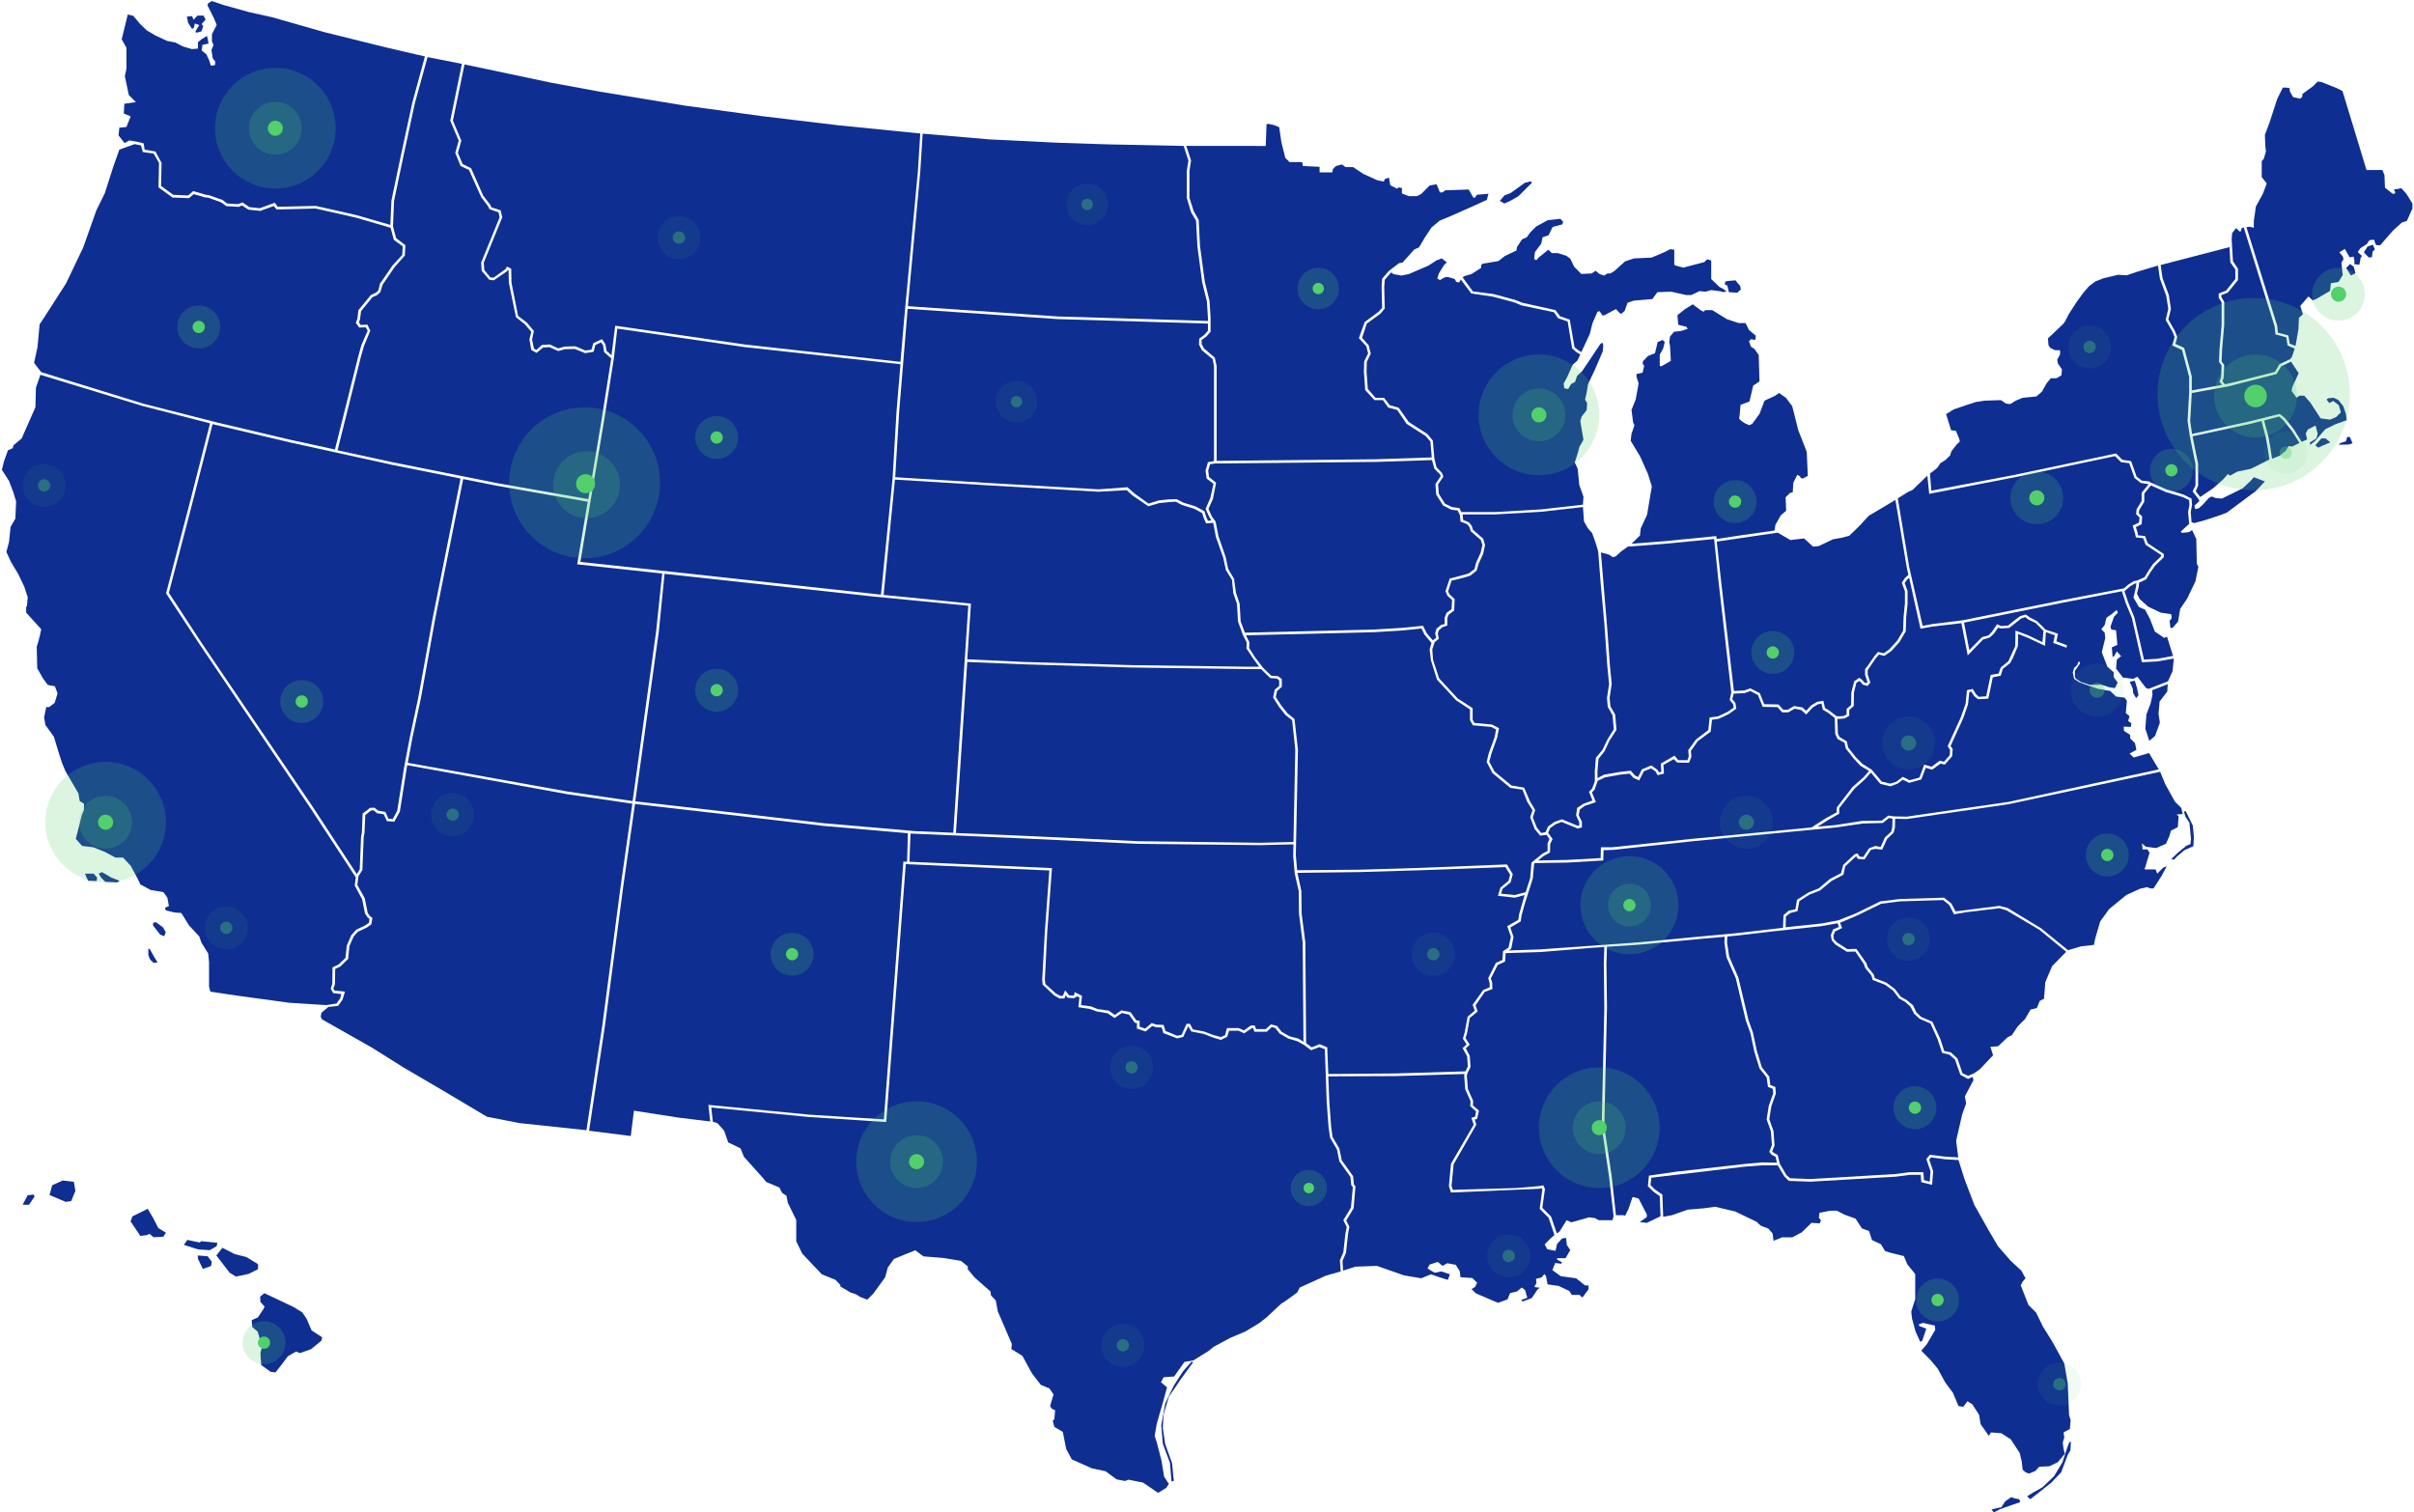
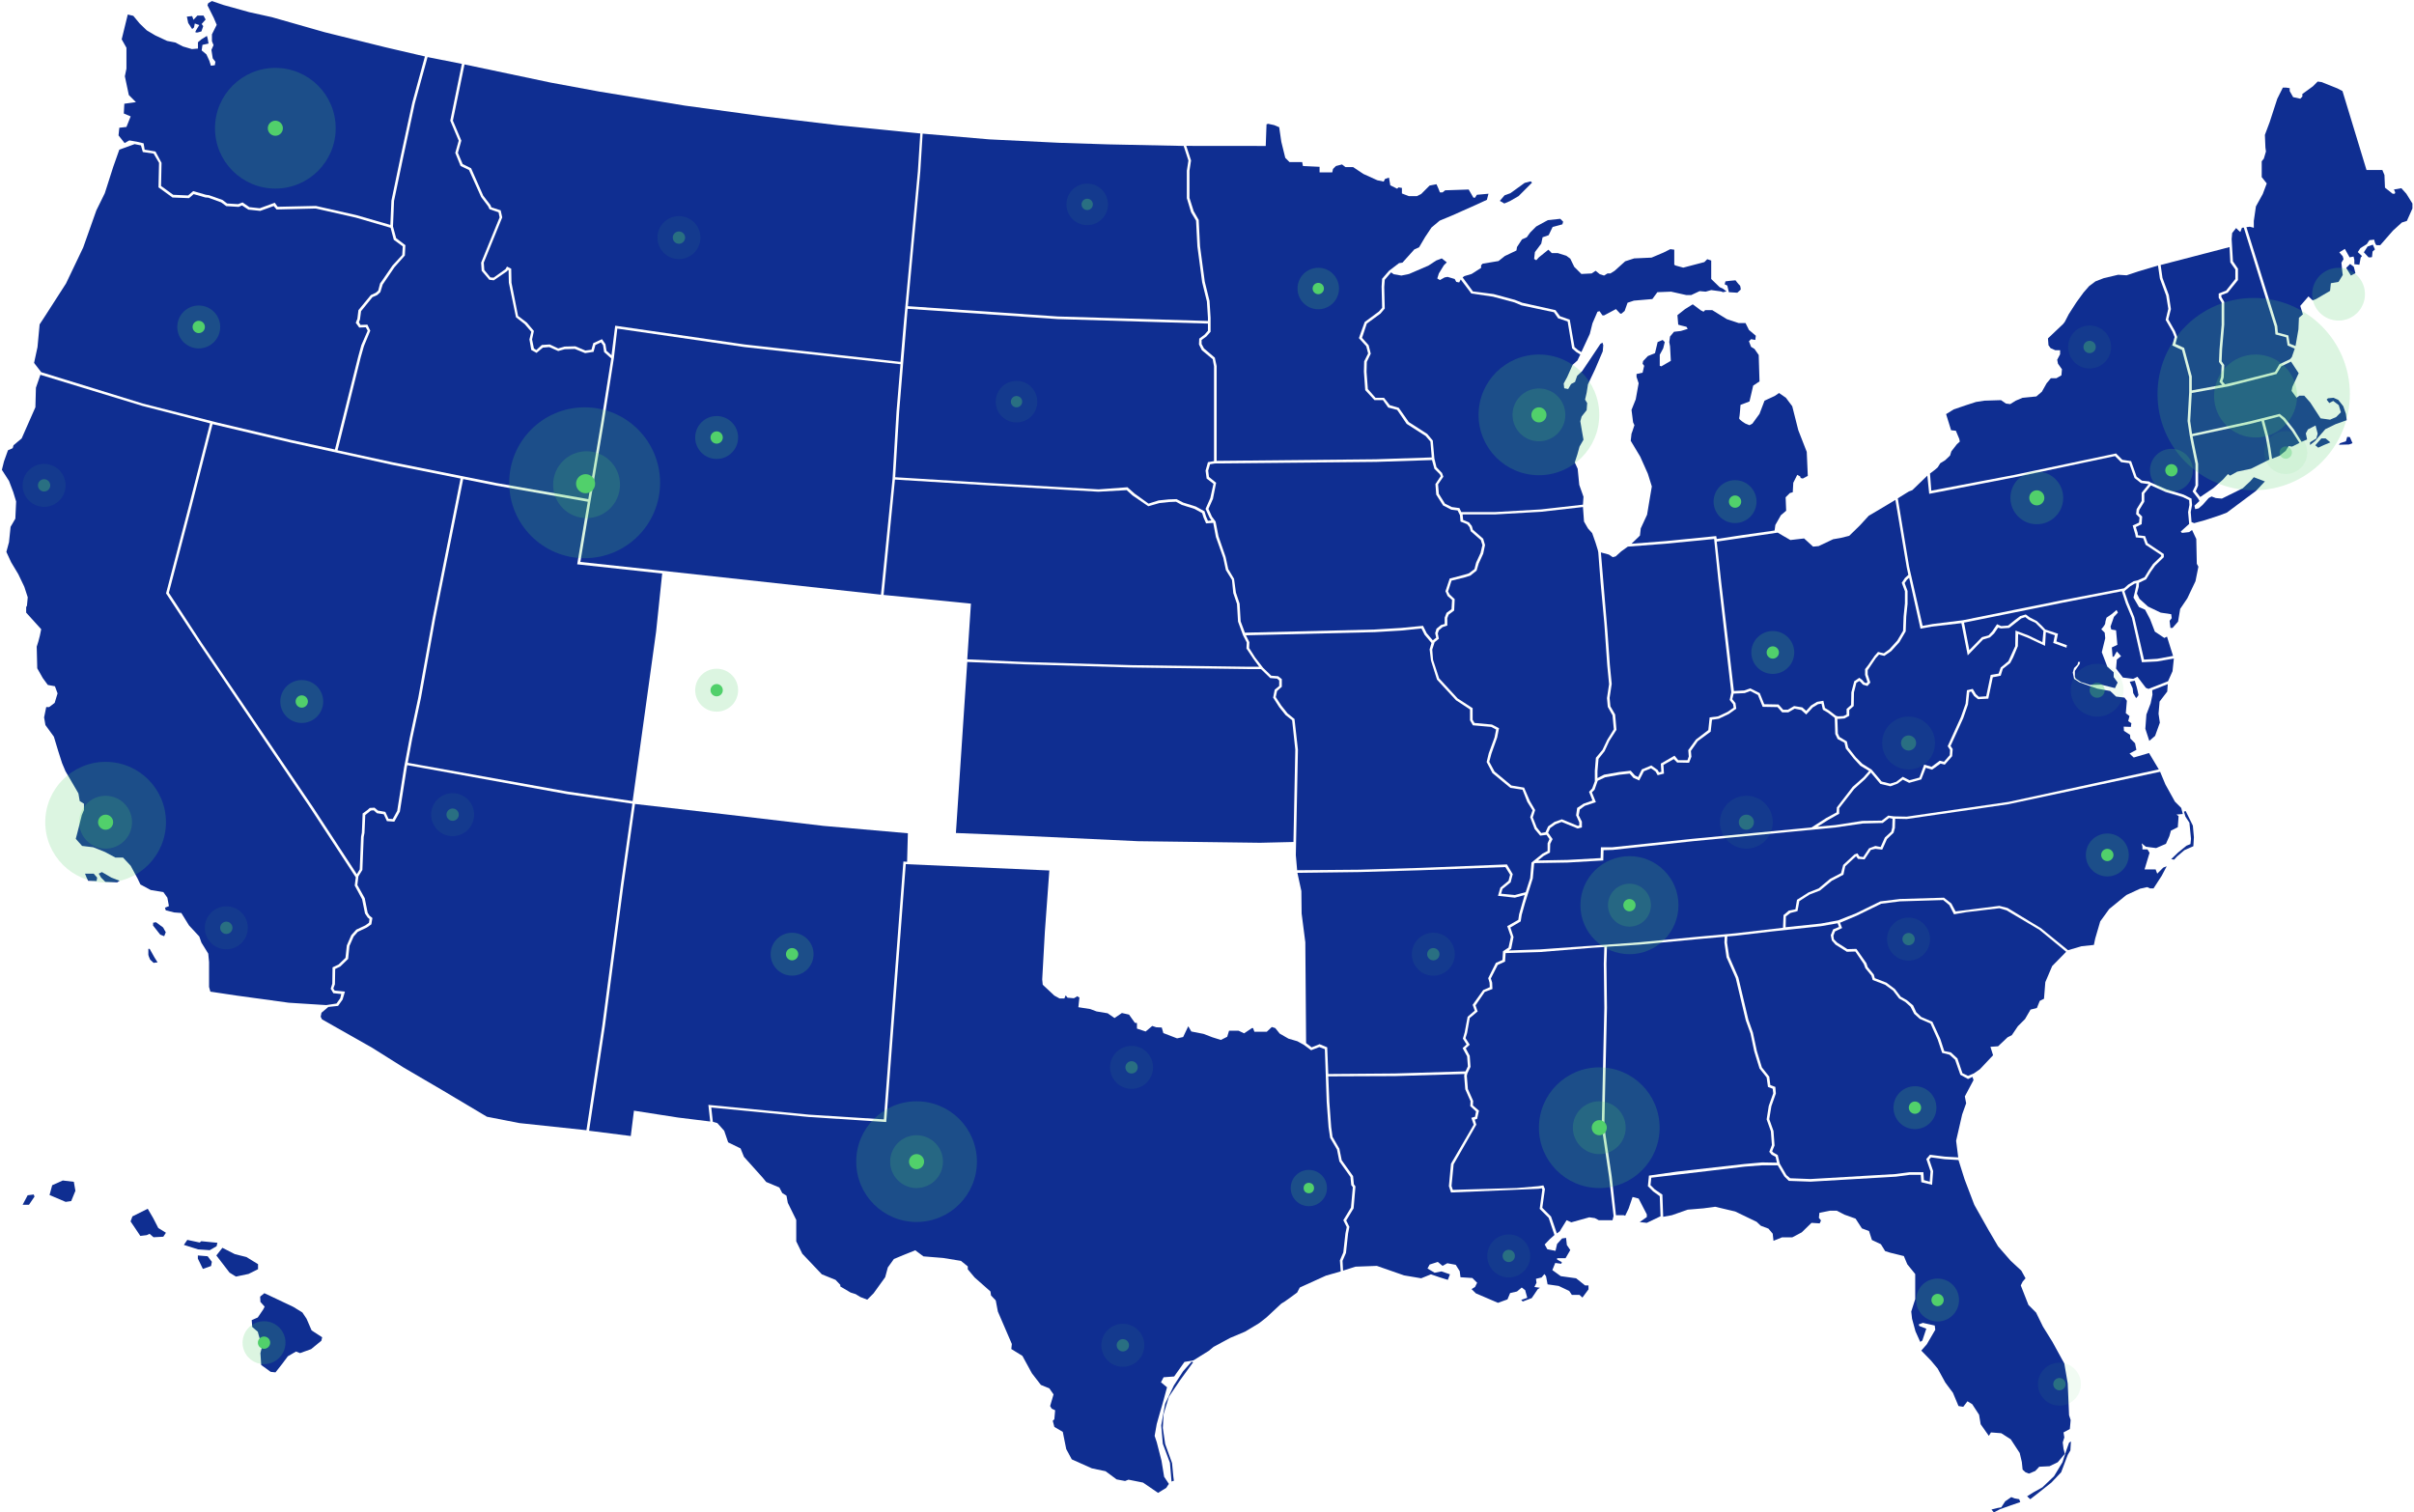
<svg xmlns="http://www.w3.org/2000/svg" width="640" height="401" viewBox="0 0 640 401">
  <g fill="none" fill-rule="evenodd">
    <g>
      <path d="M6,319.438 L7.329,316.919 L8.939,316.709 L9.149,317.269 L7.679,319.438 L6,319.438 Z M13.137,316.849 L17.405,318.669 L18.874,318.459 L19.993,315.729 L19.574,313.35 L16.635,313 L13.836,314.26 L13.137,316.849 Z M34.617,323.847 L37.205,327.696 L38.885,327.486 L39.654,327.137 L40.704,328.046 L43.293,327.906 L43.992,326.857 L41.963,325.597 L40.634,323.008 L39.165,320.488 L35.106,322.518 L34.617,323.847 Z M48.75,330.076 L49.66,328.746 L52.948,329.446 L53.368,329.096 L57.636,329.516 L57.426,330.426 L55.607,331.475 L52.528,331.266 L48.75,330.076 Z M52.458,333.715 L53.788,336.444 L55.957,335.674 L56.167,334.555 L55.047,333.085 L52.458,332.875 L52.458,333.715 Z M57.356,332.875 L58.965,330.846 L62.254,332.525 L65.332,333.295 L68.411,335.185 L68.411,336.514 L65.892,337.774 L62.534,338.474 L60.854,337.424 L57.356,332.875 Z M68.971,343.792 L70.09,342.883 L72.469,344.002 L77.787,346.522 L80.165,347.991 L81.285,349.671 L82.614,352.75 L85.413,354.57 L85.203,355.48 L82.474,357.719 L79.536,358.769 L78.486,358.349 L76.317,359.609 L74.638,361.848 L73.029,363.878 L71.769,363.738 L69.25,361.918 L69.041,358.769 L69.46,357.089 L68.341,353.1 L66.872,351.84 L66.732,350.021 L68.341,349.321 L69.81,347.152 L70.16,346.452 L69.041,345.192 L68.971,343.792 Z" fill="#0F2E91" fill-rule="nonzero" />
      <path fill="#0F2E91" fill-rule="nonzero" d="M430.448 322.201L430.868 322.341 431.777 320.451 432.827 317.372 434.436 317.792 436.605 321.991 436.605 322.691 434.716 324.021 436.605 324.231 440.243 322.481 440.033 317.162 438.284 315.903 436.885 314.503 437.165 311.704 444.511 310.654 462.493 308.624 467.181 308.204 471.099 308.274 470.749 306.735 469.699 306.175 469.07 305.405 469.769 303.586 469.49 299.946 468.37 296.797 468.93 293.228 470.119 289.869 469.979 288.679 468.72 288.189 468.37 285.67 466.481 283.291 465.082 278.742 464.102 274.053 462.843 270.554 460.184 259.356 457.735 253.828 457.175 249.909 457.245 248.369 450.948 248.929 434.576 250.469 426.04 251.028 425.9 255.507 426.04 267.195 425.55 288.889 425.34 298.757 427.299 311.914 428.419 322.201z" />
      <path fill="#0F2E91" fill-rule="nonzero" d="M401.621 238.012L397.143 237.522 397.773 235.352 399.942 233.533 400.362 231.923 399.102 229.894 376.783 230.733 360.48 231.223 343.968 231.433 345.018 236.262 345.088 242.211 346.067 249.839 346.277 276.572 347.746 277.692 349.845 276.852 351.874 277.692 352.154 284.76 369.786 284.62 388.537 284.06 389.167 282.731 388.957 280.071 387.768 277.902 388.817 276.922 387.838 275.383 388.327 273.703 389.097 269.574 390.986 267.964 390.426 266.425 393.225 262.506 394.974 261.736 394.904 260.546 394.555 259.356 396.584 255.297 398.333 254.528 398.473 252.218 399.942 251.238 400.572 248.369 399.592 245.57 402.531 243.89 402.741 242.421 403.58 239.481 404.21 237.312z" />
      <path fill="#0F2E91" fill-rule="nonzero" d="M85.229 268.524L85.019 269.574 85.369 270.274 98.593 277.762 107.059 283.081 117.344 289.099 129.098 296.097 137.704 297.777 155.476 299.667 159.674 271.953 164.572 234.792 167.65 213.098 150.438 210.578 107.968 202.88 107.828 203.65 106.009 215.197 104.54 217.857 102.581 217.717 101.741 215.897 99.922 215.617 99.082 214.847 98.313 214.917 96.843 216.107 96.634 220.866 96.424 221.916 96.074 230.663 95.024 232.343 94.744 234.652 96.703 238.152 97.473 242.001 97.963 242.77 98.733 243.4 98.453 245.08 97.263 245.92 94.884 247.039 93.765 248.299 92.645 250.819 92.296 254.248 90.197 256.277 88.867 256.907 88.797 260.966 88.377 262.086 88.727 262.646 91.456 262.926 90.826 265.025 89.637 266.705 87.048 266.985z" />
      <path d="M76.553,265.865 L62.769,263.975 L55.773,262.926 L55.423,261.666 L55.423,255.087 L55.213,252.848 L53.394,249.909 L52.834,248.299 L50.105,245.36 L48.076,242.071 L46.187,241.931 L43.948,241.371 L43.738,240.671 L44.788,240.251 L44.368,238.012 L43.318,236.542 L39.96,235.982 L37.231,234.513 L36.462,232.903 L34.642,229.544 L32.613,227.374 L30.584,227.374 L27.856,225.905 L24.707,224.645 L21.768,224.295 L20.089,222.405 L20.439,221.076 L21.698,216.107 L22.258,214.777 L22.258,213.098 L21.139,212.398 L20.789,210.368 L19.739,208.549 L17.361,204.49 L16.451,202.32 L15.401,199.031 L14.282,195.322 L12.043,192.243 L11.693,190.213 L12.253,187.484 L13.023,187.484 L14.492,186.364 L15.261,183.845 L14.562,181.955 L12.673,181.605 L11.343,179.786 L9.874,177.197 L9.734,171.458 L10.154,170.128 L10.574,168.519 L10.924,166.839 L6.935,162.43 L6.935,160.961 L7.145,160.611 L7.355,158.371 L6.446,155.572 L4.836,152.213 L2.947,149.063 L1.688,146.334 L2.387,143.745 L2.807,139.686 L4.067,137.516 L4.277,132.967 L3.507,130.448 L2.387,127.509 L0.498,124.569 L1.058,122.33 L2.108,119.391 L3.367,118.831 L3.577,118.061 L5.746,116.242 L9.384,107.984 L9.524,102.805 L10.707,99.376 L37.777,107.634 L55.689,112.252 L50.091,134.157 L44.025,157.321 L52.862,170.758 L82.36,214.357 L94.325,232.623 L94.045,234.792 L96.004,238.432 L96.773,242.211 L97.473,243.26 L97.963,243.68 L97.823,244.66 L96.843,245.36 L94.465,246.48 L93.135,247.949 L91.946,250.679 L91.596,253.968 L89.777,255.717 L88.167,256.487 L88.097,260.826 L87.678,262.156 L88.377,263.345 L90.476,263.555 L90.197,264.675 L89.217,266.075 L86.488,266.495 L76.553,265.865 Z M24.847,231.643 L25.757,232.693 L25.617,233.603 L23.378,233.533 L22.958,232.693 L22.538,231.643 L24.847,231.643 Z M26.176,231.643 L27.016,231.223 L29.535,232.693 L31.704,233.533 L31.074,233.953 L27.926,233.813 L26.806,232.693 L26.176,231.643 Z M40.66,245.5 L41.919,247.109 L42.479,247.809 L43.528,248.229 L43.948,247.179 L43.248,245.92 L41.359,244.52 L40.59,244.66 L40.59,245.5 L40.66,245.5 Z M39.68,251.588 L40.939,253.828 L41.779,255.157 L40.73,255.297 L39.82,254.458 C39.82,254.458 39.33,253.408 39.33,253.128 L39.33,251.588 L39.68,251.588 Z" fill="#0F2E91" fill-rule="nonzero" />
-       <path fill="#0F2E91" fill-rule="nonzero" d="M256.719 160.611L231.531 158.161 176.186 152.143 174.647 167.609 169.749 202.88 168.42 212.468 192.209 215.197 218.447 218.277 242.725 220.376 252.731 220.796z" />
      <path fill="#0F2E91" fill-rule="nonzero" d="M586.825 129.398L589.344 127.159 590.673 125.689 591.233 126.109 593.122 125.059 596.76 124.29 601.658 121.84 601.238 118.901 600.678 115.822 599.559 111.623 596.55 112.392 581.297 115.682 581.717 117.851 582.767 122.96 582.767 128.768 582.137 130.238 583.326 131.778z" />
      <path fill="#0F2E91" fill-rule="nonzero" d="M574.511 168.799L573.811 169.149 571.292 167.469 570.033 164.18 568.703 161.66 567.094 160.961 565.625 158.441 565.975 157.042 566.324 155.432 566.394 154.662 565.975 154.732 564.785 155.432 563.386 156.622 563.246 156.832 564.225 159.701 565.835 163.62 568.423 174.887 571.922 174.677 576.12 173.907z" />
      <path d="M515.598,307.365 L511.96,306.875 L511.47,307.435 L512.519,310.514 L512.24,314.153 L509.371,313.453 L509.231,311.494 L506.362,311.494 L502.654,311.984 L479.985,313.313 L474.247,313.103 L473.058,311.914 L471.309,308.974 L467.181,308.974 L462.563,309.324 L437.794,312.263 L437.584,314.223 L438.704,315.343 L440.733,316.742 L440.943,322.621 L443.252,322.201 L447.45,320.731 L451.648,320.381 L454.726,319.962 L460.044,321.221 L465.711,323.951 L466.831,325 L468.86,325.77 L469.979,327.1 L470.189,328.989 L472.428,328.08 L475.157,328.08 L477.676,326.75 L480.265,324.231 L482.434,324.37 L482.783,323.601 L482.224,322.901 L482.364,321.571 L485.162,321.011 L486.981,321.011 L489.01,322.061 L491.949,323.111 L493.628,325.7 L495.517,326.4 L496.287,328.779 L498.666,329.899 L499.785,331.719 L501.115,332.139 L504.753,333.048 L505.663,335.218 L507.762,337.807 L507.762,344.456 L506.712,347.745 L506.922,349.634 L507.832,352.993 L509.091,355.793 L509.651,355.443 L510.7,352.294 L508.881,351.594 L508.671,351.174 L509.791,350.754 L512.939,351.454 L513.079,352.574 L510.84,356.423 L509.371,358.102 L511.89,360.692 L513.709,362.861 L515.738,366.57 L517.767,369.299 L519.236,372.799 L520.496,373.009 L521.615,371.539 L522.875,372.309 L524.694,375.108 L525.114,377.627 L527.283,380.707 L527.842,379.797 L530.571,380.007 L533.09,381.616 L535.469,385.256 L536.029,387.635 L536.238,389.664 L537.008,390.364 L537.918,390.714 L539.597,390.014 L540.646,388.895 L543.375,388.755 L545.544,387.705 L547.433,385.466 L547.083,384.136 L546.873,382.456 L547.293,381.127 L547.083,379.797 L548.763,378.887 L548.972,376.508 L548.553,375.248 L548.203,366.85 L547.293,361.531 L544.145,355.793 L541.626,351.734 L539.807,348.025 L537.778,345.995 L535.749,340.816 L536.238,339.837 L537.008,338.927 L535.889,336.897 L533.09,334.308 L529.731,330.459 L527.143,326.05 L523.434,319.472 L520.846,312.683 L519.236,307.575 L515.598,307.365 Z M527.982,400.232 L529.661,399.812 L530.571,399.672 L531.621,398.062 L533.23,396.943 L534.139,397.293 L535.329,397.503 L535.609,398.272 L533.16,399.112 L530.221,400.162 L528.612,401.002 L527.982,400.232 Z M537.428,396.733 L538.267,397.503 L540.157,396.033 L543.865,393.094 L546.454,390.364 L548.203,385.745 L548.903,384.556 L549.042,382.176 L548.553,382.526 L547.853,384.486 L546.803,387.705 L544.565,391.414 L541.486,394.353 L539.107,395.683 L537.428,396.733 Z" fill="#0F2E91" fill-rule="nonzero" />
      <path fill="#0F2E91" fill-rule="nonzero" d="M515.598 306.665L511.68 306.175 510.7 307.295 511.82 310.584 511.61 313.313 510.071 312.893 509.931 310.794 506.292 310.794 502.584 311.284 479.985 312.613 474.597 312.403 473.618 311.564 471.868 308.554 471.309 306.245 470.189 305.615 469.839 305.265 470.469 303.726 470.189 299.877 469.07 296.727 469.629 293.298 470.819 289.939 470.679 288.189 469.35 287.699 469.07 285.46 467.111 283.011 465.781 278.672 464.732 273.773 463.542 270.414 460.884 259.216 458.435 253.618 457.875 249.909 457.945 248.299 460.254 248.089 469.769 246.969 482.783 245.57 487.191 244.8 487.541 245.78 486.002 246.41 485.372 247.949 485.652 249.349 486.632 250.469 489.64 252.358 491.879 252.288 494.118 255.577 494.538 256.697 496.147 258.657 496.497 259.846 499.785 261.106 501.884 262.646 503.494 264.745 505.103 265.655 506.502 266.915 507.482 268.804 508.951 270.134 511.82 271.393 513.709 275.592 514.898 279.162 516.857 279.651 518.327 280.981 519.726 284.97 521.755 286.09 522.945 285.53 523.224 286.37 520.916 290.709 521.265 292.528 520.216 295.468 518.607 302.466 519.166 306.875z" />
      <path fill="#0F2E91" fill-rule="nonzero" d="M380.281 124.29L381.75 125.759 381.96 126.249 380.561 128.349 380.771 131.148 382.59 134.017 384.759 135.137 386.438 135.347 387.068 136.607 387.208 138.286 388.957 138.986 389.587 139.756 389.937 140.875 392.595 143.185 393.015 144.515 392.525 146.614 391.336 149.203 390.916 150.883 389.447 152.003 388.327 152.353 384.339 153.402 383.22 156.762 383.78 158.021 384.969 159.071 384.829 161.52 383.5 162.5 383.01 163.76 383.01 165.439 382.03 165.719 380.841 166.699 380.491 167.889 380.771 169.079 379.861 169.778 378.252 167.889 377.273 165.929 371.465 166.489 364.469 166.909 330.045 167.749 328.925 164.74 328.645 160.051 327.666 157.111 327.176 153.472 325.637 150.883 324.937 147.664 323.048 142.205 322.278 138.286 321.299 136.956 320.389 134.927 321.579 132.268 322.418 127.999 320.529 126.459 320.319 124.779 320.809 123.1 322.068 122.89 364.818 122.47 379.651 121.98z" />
      <path fill="#0F2E91" fill-rule="nonzero" d="M113.356 15.137L109.997 27.321 106.849 41.92 104.47 53.271 104.19 60.038 105.03 63.146 107.478 65.007 107.339 67.743 104.61 70.823 101.461 75.442 100.832 77.471 99.992 78.241 98.733 78.801 95.724 82.51 95.444 84.679 95.164 85.449 95.584 86.149 97.403 86.079 98.173 87.689 96.494 91.748 95.654 94.687 89.497 119.391 103.98 122.54 131.617 128.069 155.966 132.338 159.394 111.903 162.053 95.037 160.164 93.357 159.884 91.538 159.324 90.768 157.855 91.468 157.365 93.287 155.126 93.637 152.397 92.517 149.739 92.587 147.99 93.077 145.611 92.027 143.931 92.167 142.252 93.567 140.853 92.797 140.363 89.998 140.853 87.968 139.104 85.939 136.795 84.119 134.906 74.952 134.836 71.662 134.626 71.592 134.486 71.872 130.918 74.322 129.728 74.182 127.699 71.802 127.559 69.633 132.457 57.645 132.177 56.287 129.798 55.482 129.378 54.657 127.559 52.235 124.341 45.076 122.102 44.005 120.702 40.541 121.612 37.301 119.373 31.996 122.451 16.936z" />
      <path fill="#0F2E91" fill-rule="nonzero" d="M423.591 145.774L423.031 143.955 422.122 141.365 421.002 140.106 419.953 138.286 419.673 134.437 408.548 135.697 396.374 136.397 387.768 136.397 387.908 137.866 389.447 138.496 390.217 139.476 390.496 140.456 393.225 142.835 393.715 144.515 393.225 146.824 392.036 149.413 391.476 151.303 389.797 152.633 388.467 153.052 384.829 153.962 383.919 156.832 384.339 157.601 385.669 158.861 385.529 161.87 384.059 162.99 383.71 163.9 383.71 165.859 382.45 166.279 381.471 167.119 381.191 167.959 381.471 169.358 380.351 170.268 379.721 172.228 379.931 174.957 381.541 179.856 386.438 185.175 390.426 187.764 390.426 190.843 390.916 191.683 395.534 192.103 397.423 193.083 396.933 195.532 395.394 199.871 394.834 201.97 396.234 204.56 400.712 208.269 404.07 208.829 405.609 212.398 407.009 214.777 406.379 216.737 407.429 219.396 408.618 220.866 409.737 220.656 410.437 219.116 412.116 217.927 414.075 217.227 418.343 218.976 418.693 218.836 418.693 218.067 417.854 216.177 418.134 214.217 419.813 213.098 422.192 212.258 421.842 211.348 421.282 209.949 422.122 209.039 422.821 207.149 422.821 204.35 423.101 200.921 424.85 198.821 426.11 196.162 427.859 193.363 427.509 189.654 426.25 187.414 426.04 185.105 426.6 181.396 426.11 176.357 425.34 165.299 424.361 154.592 423.731 146.404z" />
      <path fill="#0F2E91" fill-rule="nonzero" d="M426.53 147.034L427.579 147.734 428.349 147.524 429.818 146.194 431.567 144.934 441.573 144.165 454.447 142.905 455.566 153.752 458.994 183.565 458.575 185.595 459.484 186.714 459.624 187.624 458.015 188.744 455.496 189.933 453.257 190.213 452.907 193.573 449.619 196.092 447.59 198.891 447.73 200.571 447.38 201.551 444.931 201.551 443.951 200.361 440.313 202.46 440.453 204.63 439.823 204.77 439.474 204.14 437.794 202.95 435.276 204 434.296 206.03 433.456 205.61 432.337 204.35 429.258 204.7 425.27 205.4 423.521 206.309 423.521 204.49 423.801 201.201 425.41 199.171 426.67 196.442 428.559 193.503 428.209 189.444 426.949 187.274 426.739 185.035 427.299 181.326 426.809 176.357 426.18 167.539 424.431 146.474z" />
      <path fill="#0F2E91" fill-rule="nonzero" d="M330.674 177.407L300.029 176.987 271.622 176.147 256.439 175.517 253.43 220.866 270.432 221.566 301.708 223.035 334.103 223.455 342.919 223.245 343.408 198.751 342.569 190.983 340.82 189.584 339.14 187.484 337.531 184.965 337.951 182.865 339.14 181.885 339.14 180.416 338.581 179.926 336.761 179.786 334.313 177.407z" />
      <path fill="#0F2E91" fill-rule="nonzero" d="M415.545 228.004L424.361 227.514 424.431 224.645 427.439 224.645 448.709 222.405 480.265 219.396 484.183 216.877 486.911 215.407 486.981 214.078 491.179 208.619 494.048 206.099 495.517 204.42 493.208 203.02 491.459 201.131 489.36 198.471 489.01 196.932 487.191 195.952 486.562 194.622 486.422 190.353 484.603 188.954 483.273 188.184 482.923 186.574 482.014 186.714 480.614 187.554 478.865 189.444 477.536 188.254 475.787 187.904 474.107 188.884 472.498 188.884 471.239 187.484 467.321 187.414 466.061 184.265 464.032 183.215 462.563 183.775 459.624 183.915 459.274 185.385 460.114 186.434 460.324 187.904 458.365 189.304 455.706 190.563 453.887 190.843 453.537 193.992 450.109 196.512 448.289 199.101 448.429 200.641 447.8 202.25 444.651 202.18 443.742 201.271 441.013 202.81 441.153 205.12 439.474 205.54 438.914 204.56 437.724 203.72 435.835 204.49 434.576 206.939 433.037 206.239 432.057 205.12 429.468 205.4 425.55 206.099 423.591 207.009 422.751 209.389 422.052 210.089 423.101 212.678 420.163 213.658 418.833 214.637 418.553 216.177 419.393 217.857 419.393 219.396 418.273 219.676 414.005 217.927 412.396 218.556 410.997 219.536 410.437 220.796 411.627 222.475 410.997 223.735 410.927 226.045 409.248 226.954 407.778 228.144z" />
      <path fill="#0F2E91" fill-rule="nonzero" d="M359.361 335.848L365.028 335.638 372.235 338.157 376.783 338.927 379.372 337.877 381.611 338.647 383.85 339.347 384.409 337.877 382.17 337.107 380.351 337.457 378.462 336.338 379.022 335.288 381.191 334.588 382.45 335.638 383.71 334.938 385.949 335.358 386.998 337.037 387.208 338.647 390.356 338.857 391.616 340.117 391.056 341.236 390.147 341.796 391.266 342.916 397.143 345.435 399.662 344.526 400.362 342.846 402.181 342.426 403.44 341.376 404.35 342.076 404.91 344.106 403.3 344.666 403.72 345.085 406.099 344.176 407.708 341.796 408.268 341.446 406.799 341.236 407.359 340.117 407.219 339.067 408.688 338.717 409.458 337.807 409.877 338.367 410.297 340.537 413.236 340.956 416.034 342.286 416.734 343.336 418.763 343.336 419.533 344.036 421.142 341.866 421.142 340.816 420.233 340.816 417.854 338.927 413.796 338.367 411.557 336.757 412.326 334.868 413.935 335.078 414.075 334.658 412.816 333.958 412.816 333.608 415.055 333.608 416.314 331.439 415.405 330.109 415.195 328.22 414.145 328.36 412.816 329.829 412.396 331.649 410.227 331.229 409.528 329.969 410.787 328.639 412.116 327.45 410.577 322.901 408.198 320.521 408.898 315.413 408.758 315.063 407.848 315.203 384.689 316.183 384.129 314.503 384.689 308.554 390.706 298.197 390.077 296.377 391.056 296.097 391.336 294.698 389.797 293.298 389.867 291.968 388.467 288.819 388.187 285.25 388.257 284.76 369.786 285.32 352.154 285.39 352.434 292.178 352.924 298.827 353.274 301.416 355.093 304.565 355.723 307.645 358.731 311.844 358.941 314.013 359.361 314.573 358.871 320.381 356.912 323.601 357.752 325.28 357.402 327.1 356.842 332.209 355.933 334.308 356.072 336.897z" />
      <path d="M611.663,116.521 L611.313,114.912 L611.873,113.862 L613.902,112.812 L614.462,114.982 L614.112,116.242 L612.433,117.291 L612.433,117.991 L613.762,116.941 L616.491,113.792 L619.22,112.462 L622.158,111.413 L621.948,109.733 L621.249,107.704 L619.919,106.024 L618.66,105.464 L617.191,105.604 L616.841,105.954 L617.54,106.864 L618.59,106.304 L620.059,107.424 L620.619,109.313 L619.36,110.573 L617.75,111.273 L615.232,110.923 L612.503,106.724 L610.894,104.904 L609.634,104.904 L608.865,105.464 L607.535,103.645 L607.745,102.595 L609.424,98.956 L607.395,95.877 L604.806,97.136 L603.547,99.166 L590.743,102.455 L581.087,104.204 L580.668,111.623 L581.157,115.052 L596.55,111.693 L604.387,109.733 L605.786,110.853 L608.165,113.862 L610.194,117.151 L611.663,116.521 Z M620.409,117.501 L621.948,117.011 L622.298,115.822 L622.998,115.892 L623.698,117.501 L622.788,117.851 L620.059,117.921 L620.409,117.501 Z M613.832,118.061 L615.441,116.242 L616.561,116.242 L617.82,117.291 L616.141,117.991 L614.602,118.691 L613.832,118.061 Z" fill="#0F2E91" fill-rule="nonzero" />
-       <path d="M574.79,180.626 L575.98,177.966 L576.33,174.607 L571.922,175.377 L567.864,175.587 L565.205,163.83 L563.596,159.981 L562.546,156.762 L547.013,159.771 L520.706,165.09 L522.105,172.368 L525.463,168.939 L527.213,168.449 L528.192,167.399 L529.452,165.509 L530.571,165.999 L532.39,165.859 L534.209,164.39 L535.609,163.34 L537.078,162.92 L538.128,163.69 L540.017,164.67 L541.346,165.929 L542.256,166.909 L545.614,168.029 L545.194,170.058 L549.252,171.528 L550.722,169.708 L553.31,171.458 L551.841,173.767 L551.351,176.077 L550.092,177.896 L550.092,179.366 L550.302,179.926 L551.701,180.836 L554.08,181.605 L557.089,181.536 L559.258,182.235 L560.727,182.445 L561.427,180.976 L560.377,179.506 L560.377,178.246 L558.698,176.777 L557.229,172.928 L558.138,169.219 L557.998,167.749 L557.089,166.839 C557.089,166.839 558.138,165.719 558.138,165.23 C558.138,164.81 558.488,163.76 558.488,163.76 L559.817,162.85 L561.147,161.73 L561.497,162.43 L560.447,163.55 L559.538,166.139 L559.747,166.909 L561.007,167.119 L561.357,170.968 L559.887,171.668 L560.097,174.187 L560.447,174.047 L561.217,172.718 L562.336,173.977 L561.217,174.887 L561.007,177.267 L562.826,179.646 L565.555,179.996 L566.674,179.436 L568.913,182.375 L569.613,182.655 L574.79,180.626 Z M564.645,180.766 L565.415,182.515 L565.555,183.775 L566.324,185.105 C566.324,185.105 566.954,184.475 566.954,184.265 C566.954,184.055 566.464,182.095 566.464,182.095 L565.975,180.486 L564.645,180.766 Z" fill="#0F2E91" fill-rule="nonzero" />
+       <path d="M574.79,180.626 L575.98,177.966 L576.33,174.607 L571.922,175.377 L567.864,175.587 L565.205,163.83 L563.596,159.981 L562.546,156.762 L547.013,159.771 L520.706,165.09 L522.105,172.368 L525.463,168.939 L527.213,168.449 L528.192,167.399 L529.452,165.509 L530.571,165.999 L532.39,165.859 L534.209,164.39 L535.609,163.34 L537.078,162.92 L538.128,163.69 L540.017,164.67 L541.346,165.929 L542.256,166.909 L545.614,168.029 L545.194,170.058 L549.252,171.528 L550.722,169.708 L553.31,171.458 L551.841,173.767 L551.351,176.077 L550.092,177.896 L550.092,179.366 L550.302,179.926 L551.701,180.836 L554.08,181.605 L557.089,181.536 L560.727,182.445 L561.427,180.976 L560.377,179.506 L560.377,178.246 L558.698,176.777 L557.229,172.928 L558.138,169.219 L557.998,167.749 L557.089,166.839 C557.089,166.839 558.138,165.719 558.138,165.23 C558.138,164.81 558.488,163.76 558.488,163.76 L559.817,162.85 L561.147,161.73 L561.497,162.43 L560.447,163.55 L559.538,166.139 L559.747,166.909 L561.007,167.119 L561.357,170.968 L559.887,171.668 L560.097,174.187 L560.447,174.047 L561.217,172.718 L562.336,173.977 L561.217,174.887 L561.007,177.267 L562.826,179.646 L565.555,179.996 L566.674,179.436 L568.913,182.375 L569.613,182.655 L574.79,180.626 Z M564.645,180.766 L565.415,182.515 L565.555,183.775 L566.324,185.105 C566.324,185.105 566.954,184.475 566.954,184.265 C566.954,184.055 566.464,182.095 566.464,182.095 L565.975,180.486 L564.645,180.766 Z" fill="#0F2E91" fill-rule="nonzero" />
      <path d="M596.48,60.115 L597.53,60.395 L597.53,58.576 L598.09,54.727 L599.909,51.437 L600.958,48.638 L599.629,46.958 L599.629,42.76 L600.189,42.06 L600.748,40.17 L600.608,39.12 L600.468,35.761 L601.728,32.402 L603.757,26.174 L605.226,23.234 L606.136,23.234 L607.045,23.374 L607.045,24.144 L607.955,25.754 L609.844,26.174 L610.404,25.614 L610.404,24.914 L613.203,22.884 L614.462,21.625 L615.511,21.765 L619.709,23.444 L621.039,24.144 L627.406,45.069 L631.604,45.069 L632.164,46.399 L632.304,49.758 L634.333,51.367 L634.892,51.367 L635.032,51.017 L634.682,50.248 L636.642,49.898 L637.971,51.367 L639.58,53.957 L639.58,55.286 L638.111,58.576 L636.782,58.996 L634.403,61.165 L631.044,65.014 L630.135,65.014 C629.715,65.014 629.435,63.544 629.435,63.544 L628.176,63.684 L627.476,64.734 L625.797,65.784 L625.097,66.834 L626.216,67.883 L625.867,68.303 L625.517,70.193 L624.187,70.053 L624.187,68.933 L623.977,68.023 L622.928,68.233 L621.669,65.994 L620.199,66.904 L621.109,67.953 L621.319,68.723 L620.759,69.633 L620.969,71.802 L621.109,72.922 L619.989,74.742 L617.96,75.092 L617.75,77.121 L614.042,79.291 L613.133,79.64 L612.013,78.591 L609.844,81.11 L610.544,83.35 L609.494,84.259 L609.354,87.339 L608.585,91.748 L607.045,91.118 L606.696,88.948 L603.897,88.178 L603.757,86.429 L595.571,60.234 L596.48,60.115 Z M622.018,71.033 L623.068,69.983 L624.047,70.753 L624.467,72.432 L623.278,73.062 L622.018,71.033 Z M626.706,66.904 L627.966,68.233 C627.966,68.233 628.875,68.303 628.875,68.093 C628.875,67.883 629.015,66.694 629.015,66.694 L629.645,66.134 L629.085,64.874 L627.686,65.364 L626.706,66.904 Z" fill="#0F2E91" fill-rule="nonzero" />
      <path d="M441.643,143.465 L455.006,142.135 L455.146,142.905 L462.073,141.855 L470.469,140.666 L470.539,140.246 L470.679,139.196 L472.148,136.607 L473.548,135.417 L473.408,131.848 L474.527,130.728 L475.297,130.518 L475.437,127.999 L476.486,125.899 L477.256,126.319 L477.396,126.739 L477.956,126.879 L479.285,126.179 L479.005,119.811 L476.766,114.072 L475.157,107.704 L473.478,105.464 L471.659,104.204 L470.539,104.974 L467.81,106.234 L466.481,109.733 L464.592,112.322 L463.822,112.742 L462.773,112.322 C462.773,112.322 460.954,111.273 461.093,110.853 C461.233,110.433 461.443,107.354 461.443,107.354 L463.822,106.444 L464.382,104.064 L464.802,102.245 L466.481,101.125 L466.271,94.127 L465.152,92.517 L464.242,91.957 L463.682,90.488 L464.242,89.928 L465.361,90.138 L465.501,89.018 L463.682,87.479 L462.773,85.659 L460.954,85.659 L457.805,84.609 L453.957,82.23 L452.068,82.23 L451.648,82.65 L450.948,82.3 L448.779,80.69 L446.75,81.95 L444.721,83.56 L444.931,86.079 L445.631,86.289 L447.1,86.639 L447.45,87.199 L445.631,87.758 L443.812,87.968 L442.762,89.228 L442.552,90.698 L442.762,91.817 L442.972,95.667 L440.453,97.136 L440.033,96.996 L440.033,94.057 L440.943,92.377 L441.363,90.698 L440.803,90.138 L439.474,90.698 L438.774,93.637 L436.885,94.407 L435.625,95.737 L435.485,96.436 L435.905,96.996 L435.485,98.816 L433.876,99.166 L433.876,99.936 L434.436,101.615 L433.666,105.884 L432.547,108.683 L432.967,111.973 L433.316,112.742 L432.757,114.422 L432.547,114.982 L432.337,116.871 L434.856,121.07 L436.885,125.619 L437.934,128.978 L437.375,132.268 L436.675,136.467 L434.996,140.106 L434.786,141.995 L432.547,144.165 L441.643,143.465 Z M418.343,92.797 L417.434,92.027 L416.174,84.749 L413.586,83.839 L412.396,82.23 L403.58,80.27 L401.621,79.501 L395.954,77.961 L390.496,77.261 L387.768,73.552 L388.257,73.202 L390.147,72.642 L392.665,71.033 L392.665,70.333 L393.085,69.913 L397.283,69.213 L398.962,67.883 L402.041,66.414 L402.181,65.504 L403.51,63.474 L404.77,62.915 L405.679,61.655 L407.289,60.045 L410.367,58.366 L413.656,58.016 L414.425,58.786 L414.215,59.485 L411.627,60.185 L410.577,62.355 L408.968,62.915 L408.618,64.594 L406.939,66.834 L406.729,68.653 L407.289,69.003 L407.988,68.233 L410.507,66.204 L411.417,67.114 L413.026,67.114 L415.265,67.813 L416.314,68.583 L417.364,70.753 L419.253,72.642 L421.982,72.502 L423.031,71.802 L424.151,72.712 L425.27,73.062 L426.18,72.502 L426.949,72.502 L428.069,71.802 L430.868,69.283 L433.246,68.513 L437.864,68.303 L441.013,66.974 L442.832,66.064 L443.882,66.204 L443.882,70.193 L444.231,70.403 L446.26,70.963 L447.59,70.613 L451.858,69.493 L452.627,68.723 L453.677,69.073 L453.677,73.972 L455.916,76.141 L456.825,76.561 L457.735,77.261 L456.825,77.471 L456.266,77.261 L453.677,76.911 L452.208,77.331 L450.598,77.191 L448.359,78.241 L447.1,78.241 L443.042,77.331 L439.404,77.471 L438.074,79.291 L433.176,79.71 L431.497,80.27 L430.728,82.44 L429.818,83.21 L429.468,83.07 L428.419,81.95 L425.27,83.63 L424.85,83.63 L424.081,82.51 L423.521,82.65 L422.192,85.729 L421.492,88.528 L419.253,93.357 L418.343,92.797 Z M397.633,53.257 L398.892,51.787 L400.432,51.227 L404.21,48.498 L405.819,48.078 L406.169,48.428 L402.601,51.997 L400.292,53.327 L398.823,53.957 L397.633,53.257 Z M457.945,75.721 L458.365,77.471 L460.604,77.611 L461.513,76.771 C461.513,76.771 461.443,75.721 461.233,75.651 C461.024,75.511 460.114,74.322 460.114,74.322 L458.575,74.462 L457.455,74.602 L457.245,75.372 L457.945,75.721 Z" fill="#0F2E91" fill-rule="nonzero" />
      <path fill="#0F2E91" fill-rule="nonzero" d="M315.771 42.543L315.351 45.279 315.351 52.466 316.471 55.986 317.8 58.31 318.15 65.259 319.41 74.672 320.669 79.78 320.949 84.259 320.949 87.968 319.829 89.228 318.57 90.138 318.57 91.188 319.2 92.377 322.068 94.827 322.558 97.066 322.558 122.19 364.748 121.77 379.582 121.28 379.232 117.081 377.972 115.612 372.935 112.392 370.416 108.683 368.037 108.054 366.638 106.094 364.399 106.094 361.95 103.435 361.6 98.536 361.67 95.807 362.719 93.707 362.23 91.817 360.271 89.648 361.81 85.379 365.588 82.58 366.428 81.6 366.288 76.001 366.428 73.902 368.247 71.802 370.906 69.773 371.815 69.633 374.964 66.134 376.223 65.574 377.832 62.845 379.512 60.325 381.681 58.506 385.039 57.106 391.476 54.237 394.205 52.977 394.624 51.367 391.546 51.647 391.056 52.417 390.636 52.417 389.377 50.248 383.15 50.458 382.45 51.017 381.75 51.017 381.401 50.108 380.841 48.848 379.022 49.198 376.783 51.437 375.663 51.997 373.494 51.997 371.675 51.297 371.675 49.828 370.766 49.688 370.416 50.038 368.597 49.128 368.247 47.098 367.197 47.448 366.847 48.148 365.168 47.798 361.46 46.119 358.731 44.299 356.702 44.299 355.793 43.599 354.183 44.019 353.414 44.789 353.204 45.699 349.845 45.699 349.845 44.229 345.437 44.019 345.228 42.969 341.869 42.969 340.75 41.85 339.7 37.581 339.14 33.732 337.811 33.172 336.202 32.822 335.782 32.962 335.572 38.701 314.512 38.68z" />
      <path fill="#0F2E91" fill-rule="nonzero" d="M405.679 232.833L406.029 228.704 408.968 226.325 410.297 225.625 410.297 223.595 410.787 222.475 410.017 221.356 408.338 221.566 406.869 219.816 405.679 216.667 406.309 214.847 404.91 212.608 403.65 209.389 400.432 208.899 395.674 204.98 394.135 202.04 394.694 199.731 396.234 195.532 396.654 193.433 395.324 192.733 390.496 192.313 389.727 190.983 389.727 188.114 386.018 185.664 380.981 180.206 379.372 175.097 379.022 172.158 379.512 170.478 377.692 168.309 376.853 166.629 371.465 167.189 364.469 167.609 330.324 168.449 331.234 170.268 331.164 171.808 332.773 174.327 334.872 177.057 337.041 179.156 338.861 179.296 339.84 180.066 339.84 182.095 338.581 183.215 338.231 184.825 339.7 187.064 341.379 189.164 343.198 190.633 344.108 198.751 343.548 226.744 343.898 230.733 360.48 230.593 376.783 230.104 399.522 229.194 401.061 231.783 400.502 233.953 398.333 235.702 397.983 236.962 401.621 237.312 404.49 236.542z" />
      <path fill="#0F2E91" fill-rule="nonzero" d="M413.516 326.47L415.335 323.531 416.594 324.091 421.352 322.761 422.821 322.971 423.871 323.531 427.509 323.531 427.789 322.411 426.6 312.054 424.64 298.757 425.34 267.195 425.2 255.507 425.34 251.098 421.982 251.308 408.268 252.428 399.172 252.708 399.032 254.948 397.073 255.857 395.254 259.426 395.604 260.546 395.674 262.226 393.645 262.996 391.196 266.565 391.756 268.174 389.657 269.924 388.957 273.913 388.537 275.243 389.657 276.992 388.607 277.972 389.657 279.931 389.867 282.871 389.027 284.62 388.887 285.25 389.167 288.749 390.566 291.898 390.496 293.088 392.106 294.488 391.616 296.657 390.986 296.867 391.406 298.197 385.389 308.694 384.829 314.433 385.179 315.483 402.111 314.993 407.848 314.503 409.178 314.293 409.597 315.273 408.898 320.242 411.207 322.551 412.746 327.03z" />
      <path fill="#0F2E91" fill-rule="nonzero" d="M243.355 45.328L239.647 85.309 238.737 95.946 197.387 91.328 163.103 86.359 162.123 94.197 160.794 93.007 160.514 91.258 159.604 89.928 157.295 90.978 156.805 92.727 155.196 92.937 152.537 91.817 149.669 91.887 147.99 92.377 145.751 91.328 143.652 91.468 142.182 92.797 141.553 92.377 141.063 89.998 141.553 87.758 139.663 85.519 137.355 83.769 135.605 74.952 135.535 71.243 134.416 70.683 133.996 71.383 130.848 73.622 130.008 73.552 128.399 71.592 128.259 69.633 133.156 57.631 132.737 55.762 130.288 54.979 130.008 54.342 128.119 51.892 124.9 44.607 122.661 43.501 121.402 40.52 122.312 37.28 120.073 31.982 123.151 17.083 146.03 21.905 158.904 24.284 181.504 27.993 202.004 30.792 222.435 33.242 243.985 35.39z" />
      <path d="M541.136,246.13 L532.25,240.741 L530.081,240.181 L518.467,241.651 L517.347,239.551 L515.388,238.012 L503.704,238.362 L498.526,238.991 L492.089,242.141 L487.331,244.03 L482.783,244.87 L473.408,245.85 L473.478,242.98 L474.667,242.071 L476.556,241.581 L477.046,238.921 L479.775,237.172 L482.503,236.122 L485.652,233.533 L488.731,231.923 L489.22,229.684 L492.089,227.024 L492.579,227.724 L494.328,227.864 L496.007,225.345 L497.197,225.065 L499.016,225.275 L500.275,222.475 L502.024,220.796 L502.374,219.536 L502.444,217.087 L505.523,217.157 L532.46,213.238 L572.691,204.63 L574.091,207.989 L576.61,212.538 L578.289,214.217 L578.709,215.827 L577.029,215.967 L577.589,216.387 L577.379,219.326 L575.56,220.236 L575.14,221.706 L574.231,223.735 L571.642,224.855 L569.963,224.645 L568.913,224.505 L567.794,223.595 L568.004,224.505 L568.004,225.205 L569.333,225.205 L569.893,226.115 L568.563,230.523 L571.502,230.523 L571.922,231.643 L573.531,230.034 L574.441,229.684 L573.111,232.203 L570.942,235.562 L570.033,235.562 L569.263,235.212 L567.374,235.632 L563.736,237.312 L559.188,241.021 L556.809,244.31 L555.479,248.859 L555.13,250.539 L551.841,250.889 L548.273,251.938 L541.136,246.13 Z M575.63,227.794 L577.449,226.045 L579.688,224.225 L580.738,223.805 L580.878,222.405 L580.458,218.137 L579.408,216.527 L578.988,215.197 L579.478,215.057 L581.367,218.906 L581.647,221.986 L581.507,224.365 L579.128,225.415 L577.169,227.094 L576.4,227.934 L575.63,227.794 Z" fill="#0F2E91" fill-rule="nonzero" />
      <path fill="#0F2E91" fill-rule="nonzero" d="M320.249 84.259L319.969 79.92 318.71 74.812 317.45 65.287 317.101 58.499 315.771 56.273 314.652 52.55 314.652 45.265 315.072 42.571 313.812 38.694 293.802 38.281 280.788 37.861 262.246 36.951 244.614 35.439 243.985 45.531 240.696 81.18 280.438 83.909 320.249 85.099z" />
      <path fill="#0F2E91" fill-rule="nonzero" d="M319.759 138.776L319.06 137.166 318.71 136.047 316.681 134.927 313.322 133.877 311.783 133.037 309.964 133.107 307.375 133.387 304.437 134.227 300.239 131.358 298.699 129.958 291.213 130.378 262.176 128.698 237.268 127.159 234.259 157.741 257.418 160.051 256.439 174.817 271.622 175.517 300.029 176.357 330.674 176.777 333.823 176.777 332.284 174.677 330.464 171.948 330.534 170.338 329.555 168.449 328.225 164.81 327.946 160.121 326.966 157.251 326.616 153.752 325.007 151.163 324.307 147.874 322.348 142.345 321.649 138.636z" />
      <path fill="#0F2E91" fill-rule="nonzero" d="M607.605 94.687L608.375 92.447 606.486 91.608 606.136 89.438 603.267 88.668 603.057 86.569 594.871 60.339 594.381 60.395 593.961 61.515 593.542 61.165 592.842 60.465 591.792 61.795 591.653 63.397 592.002 69.283 593.332 71.243 593.332 74.252 590.603 77.611 588.924 78.241 588.924 78.731 589.693 80.06 589.693 86.079 589.134 92.517 588.994 95.807 589.693 96.786 589.554 100.075 589.204 101.125 589.903 101.895 593.472 101.055 603.127 98.606 604.317 96.576 607.115 95.247z" />
      <path fill="#0F2E91" fill-rule="nonzero" d="M567.024 155.572L567.094 154.522 568.983 153.612 570.173 151.653 571.362 149.973 573.671 147.734 573.671 146.894 569.403 144.025 568.703 142.135 566.814 141.925 566.744 141.295 566.254 139.756 567.794 138.986 567.934 136.956 567.024 136.047 567.164 135.207 568.493 133.037 568.493 130.868 570.243 128.698 574.161 130.448 578.639 131.778 580.388 132.617 580.458 133.877 580.108 135.767 580.388 138.916 578.918 140.246 578.149 140.945 578.499 141.295 580.388 141.085 581.157 140.526 582.277 142.905 582.417 149.483 582.837 150.253 582.067 154.102 579.898 158.651 578.009 161.45 577.449 164.81 575.98 166.489 575.42 166.489 575.21 164.6 575.77 163.9 575.63 162.85 572.831 162.43 569.473 160.821 567.234 158.791 566.534 157.391z" />
      <path fill="#0F2E91" fill-rule="nonzero" d="M179.755 296.307L168.07 294.488 167.231 301.206 156.176 299.807 160.374 272.023 165.271 234.792 168.35 213.168 192.139 215.897 218.307 218.976 240.696 220.936 240.486 228.494 239.507 228.424 234.329 296.797 214.459 295.538 187.801 292.948 188.291 297.357z" />
      <path fill="#0F2E91" fill-rule="nonzero" d="M76.833 117.291L103.91 123.24 122.102 126.879 114.685 164.04 110.907 184.895 108.598 195.742 107.129 203.51 105.309 214.987 104.12 217.157 103.001 217.087 102.161 215.267 100.202 214.917 99.292 214.148 98.033 214.217 97.403 214.777 96.144 215.687 95.934 220.796 95.724 221.846 95.374 230.523 94.604 231.783 82.92 213.938 53.464 170.478 44.767 157.181 50.749 134.367 56.353 112.462z" />
      <path fill="#0F2E91" fill-rule="nonzero" d="M580.808 135.767L581.157 133.877 581.018 132.198 578.918 131.148 574.371 129.748 570.173 127.929 569.753 127.649 567.864 127.439 566.464 126.389 564.995 122.26 562.686 121.91 561.007 120.231 534.139 125.899 512.03 130.098 511.68 125.549 512.799 124.709 513.709 123.94 514.409 122.82 515.668 122.05 516.997 120.79 517.347 119.671 518.817 117.781 519.586 117.081 519.446 116.381 518.537 114.212 517.277 114.072 515.948 109.803 517.977 108.543 521.055 107.494 523.854 106.584 526.093 106.234 530.501 106.094 531.83 107.004 532.95 107.144 534.419 106.234 536.238 105.464 539.877 105.114 541.346 103.855 542.605 101.615 543.725 100.285 545.194 100.285 546.524 99.516 546.664 97.906 545.614 96.436 545.404 95.387 546.174 93.917 546.174 92.867 544.914 92.867 543.655 92.307 543.095 91.538 542.955 89.718 547.013 85.869 547.433 85.309 548.483 83.28 550.512 80.13 552.401 77.541 553.87 75.861 555.549 74.602 557.718 73.762 561.567 72.852 563.806 72.992 566.954 71.942 572.132 70.403 572.621 73.832 574.301 78.381 574.86 81.88 574.161 84.819 575.98 87.968 576.54 89.368 575.91 91.608 578.499 92.797 580.388 99.936 580.388 103.995 579.968 111.623 580.528 115.402 581.018 117.921 582.067 123.03 582.067 128.698 581.297 130.308 582.767 132.198 583.117 132.827 581.787 134.087 581.997 134.997 582.907 134.787 583.956 133.877 585.565 132.058 586.335 131.638 587.455 132.058 589.064 132.198 594.591 129.468 596.62 127.579 597.53 126.529 600.468 127.649 598.09 130.168 595.361 132.198 590.393 135.907 588.574 136.607 584.516 137.936 581.717 138.706 581.018 138.426z" />
      <path fill="#0F2E91" fill-rule="nonzero" d="M455.146 143.605L456.336 154.452 459.694 183.215 462.423 183.075 464.032 182.515 466.551 183.775 467.74 186.714 471.519 186.784 472.778 188.184 473.967 188.184 475.647 187.204 477.816 187.554 478.865 188.464 480.125 187.064 481.734 186.084 483.413 185.804 483.833 187.694 484.952 188.394 486.771 189.793 487.331 189.933 488.731 189.863 489.57 189.444 489.57 187.974 490.76 186.924 490.83 183.565 491.599 180.626 492.929 179.716 493.628 180.206 494.328 180.976 494.818 181.116 495.098 180.836 494.468 178.946 494.468 177.407 495.238 176.427 496.987 173.907 497.896 172.858 499.436 173.208 500.905 172.158 503.004 169.848 504.543 167.259 504.683 163.48 505.033 159.981 505.033 156.762 504.193 154.522 505.033 153.262 505.943 152.423 505.523 150.463 502.514 132.548 498.176 135.137 495.447 136.746 493.069 139.336 490.27 142.065 488.031 142.625 486.002 142.975 482.154 144.795 480.684 144.934 478.305 142.765 474.667 143.185 472.848 142.135 471.309 141.225z" />
-       <path fill="#0F2E91" fill-rule="nonzero" d="M278.898 230.174L277.639 247.179 277.009 259.776 277.149 260.896 279.948 263.415 281.137 264.045 281.767 264.045 282.397 262.576 283.446 263.905 284.566 263.975 284.776 263.835 284.916 263.066 286.875 264.045 286.595 266.495 289.254 266.845 291.003 267.544 293.941 267.964 295.551 269.084 297.3 267.894 299.749 268.384 301.288 270.554 302.128 270.624 302.128 272.233 303.597 272.723 305.346 271.254 306.606 271.673 308.495 271.743 308.984 273.353 312.063 274.613 313.252 274.403 314.582 271.463 315.491 271.463 316.261 272.933 319.2 273.493 321.579 274.403 323.678 274.963 324.797 274.473 325.287 272.583 328.435 272.583 329.765 273.213 331.654 271.883 332.633 271.883 333.053 272.863 335.572 272.863 336.971 271.603 338.581 272.023 339.77 273.563 341.869 274.753 344.248 275.383 345.577 276.222 345.367 249.909 344.388 242.281 344.318 236.262 343.268 231.643 342.849 226.884 342.919 223.875 334.103 224.085 301.708 223.735 270.432 222.266 241.396 221.006 241.116 228.494z" />
      <path fill="#0F2E91" fill-rule="nonzero" d="M37.889 107.004L57.648 112.043 76.903 116.591 88.797 119.181 94.954 94.617 95.794 91.538 97.473 87.689 96.983 86.779 95.234 86.849 94.325 85.589 94.744 84.539 95.024 82.23 98.313 78.241 99.642 77.611 100.272 77.051 100.762 75.162 101.321 74.392 104.05 70.403 106.639 67.603 106.779 65.322 104.4 63.579 103.56 60.395 94.395 57.715 83.69 55.286 73.334 55.545 72.565 54.629 68.996 55.916 65.848 55.58 64.169 54.475 63.259 54.853 59.985 54.65 58.613 53.649 55.227 52.41 54.457 52.361 51.344 51.472 50.112 52.536 45.732 52.368 42.017 49.674 42.164 43.179 40.73 40.73 37.861 40.31 37.371 38.561 35.692 38.211 31.634 39.68 30.025 44.229 27.786 51.227 25.547 55.776 22.048 65.644 17.5 75.162 11.833 83.979 10.504 86.009 9.944 92.027 9.034 96.226 10.931 98.676z" />
      <path fill="#0F2E91" fill-rule="nonzero" d="M506.082 130.308L506.992 129.958 510.98 126.109 511.47 130.938 534.909 126.389 560.727 120.93 562.336 122.54 564.505 122.82 565.905 126.739 567.584 128.069 569.543 128.349 569.613 128.419 567.794 130.658 567.794 132.827 566.464 134.997 566.324 136.327 567.234 137.236 567.094 138.566 565.415 139.336 566.114 141.715 566.254 142.485 568.213 142.695 568.843 144.445 572.971 147.174 572.971 147.454 570.802 149.553 569.753 151.093 568.563 153.052 566.674 153.892 565.695 154.102 564.225 155.012 563.106 155.992 547.433 159.001 520.356 164.46 512.45 165.439 509.721 165.929 506.152 150.253 503.144 132.128z" />
      <path fill="#0F2E91" fill-rule="nonzero" d="M601.938 118.761L601.378 115.682 600.259 111.483 604.247 110.433 605.296 111.343 607.675 114.352 609.634 117.431 607.675 118.411 606.766 118.271 605.996 119.531 604.317 120.86 602.358 121.63z" />
      <path fill="#0F2E91" fill-rule="nonzero" d="M521.755 285.25L520.286 284.55 518.956 280.631 517.207 279.022 515.458 278.672 514.409 275.452 512.31 270.904 509.371 269.644 508.042 268.384 507.202 266.565 505.523 265.165 503.913 264.255 502.374 262.226 500.135 260.546 497.057 259.356 496.777 258.377 495.168 256.417 494.818 255.367 492.159 251.588 489.78 251.658 487.051 249.909 486.212 249.069 486.072 248.089 486.492 246.969 488.381 246.06 487.821 244.66 492.299 242.77 498.736 239.621 503.704 238.991 515.178 238.642 516.787 239.971 518.047 242.421 521.265 241.861 530.081 240.811 531.97 241.371 540.716 246.55 547.783 252.358 544.075 256.137 542.256 260.406 541.906 264.815 540.786 265.375 540.017 267.264 538.337 267.684 536.868 270.204 534.979 272.093 533.37 274.473 532.25 275.033 529.731 277.412 527.702 277.552 528.402 279.791 524.904 283.501 523.294 284.62z" />
      <path fill="#0F2E91" fill-rule="nonzero" d="M320.249 122.54L319.619 124.779 319.899 126.879 321.718 128.279 320.879 132.058 319.619 134.927 320.669 137.236 321.159 138.006 320.249 138.076 319.759 136.956 319.34 135.557 317.031 134.297 313.672 133.247 311.923 132.338 309.894 132.408 307.165 132.687 304.507 133.527 300.798 130.868 298.909 129.188 291.283 129.748 262.246 128.069 237.338 126.529 238.387 109.173 240.346 85.379 240.626 81.88 280.438 84.609 320.249 85.799 320.249 87.689 319.34 88.738 317.94 89.788 317.87 91.328 318.64 92.867 321.509 95.247 321.858 97.136 321.858 122.26z" />
      <path fill="#0F2E91" fill-rule="nonzero" d="M460.044 247.459L450.878 248.299 434.576 249.839 408.268 251.728 400.012 252.008 400.642 251.588 401.271 248.439 400.432 245.92 403.161 244.31 403.44 242.561 404.28 239.551 406.379 232.903 406.729 228.984 406.939 228.844 415.545 228.704 425.06 228.144 425.13 225.415 427.579 225.345 448.849 223.035 486.632 219.396 493.838 218.346 499.156 218.207 500.835 216.877 501.745 217.087 501.675 219.396 501.395 220.516 499.715 222.056 498.596 224.575 497.197 224.295 495.517 224.925 493.978 227.234 492.999 227.094 492.439 226.255 491.669 226.534 488.661 229.334 488.101 231.503 485.162 233.043 482.154 235.562 479.495 236.612 476.416 238.572 475.997 241.091 474.247 241.441 472.848 242.631 472.708 245.99z" />
      <path d="M188.571,293.648 L214.459,296.167 L234.959,297.497 L240.137,229.124 L278.199,230.803 L277.009,247.109 L276.31,259.706 L276.45,261.106 L279.528,263.975 L280.928,264.745 L282.187,264.745 L282.537,263.905 L283.027,264.535 L284.706,264.675 L285.475,264.255 L285.475,264.115 L286.175,264.465 L285.895,267.055 L289.044,267.544 L290.723,268.174 L293.662,268.664 L295.481,269.924 L297.44,268.594 L299.329,269.014 L300.868,271.184 L301.428,271.254 L301.428,272.723 L303.737,273.493 L305.486,272.023 L306.536,272.373 L308.005,272.443 L308.425,273.913 L312.063,275.313 L313.672,274.963 L315.002,272.163 L315.072,272.163 L315.841,273.493 L319.06,274.123 L321.439,275.033 L323.678,275.732 L325.357,274.893 L325.847,273.283 L328.365,273.283 L329.835,273.983 L331.934,272.583 L332.214,272.583 L332.563,273.563 L335.852,273.563 L337.181,272.303 L338.091,272.583 L339.28,274.053 L341.589,275.383 L343.968,276.082 L345.717,277.062 L347.606,278.462 L349.775,277.622 L351.245,278.182 L351.734,292.178 L352.224,298.827 L352.644,301.696 L354.463,304.775 L355.093,307.925 L358.032,312.054 L358.241,314.223 L358.661,314.783 L358.171,320.172 L356.142,323.531 L357.052,325.35 L356.702,327.03 L356.142,332.069 L355.233,334.168 L355.443,337.107 L351.525,338.227 L344.598,341.376 L343.898,342.706 L342.079,344.036 L340.61,345.085 L339.7,345.645 L335.712,349.354 L333.823,350.824 L330.115,353.063 L326.126,354.743 L321.718,357.122 L320.459,358.172 L316.401,360.692 L314.022,361.111 L311.293,364.961 L308.495,365.17 L307.795,366.5 L309.404,367.83 L308.355,371.679 L307.445,374.828 L306.676,377.557 L306.116,380.707 L306.676,382.386 L307.935,387.285 L308.635,391.554 L309.894,393.444 L309.194,394.493 L307.025,395.823 L303.037,393.094 L299.189,392.324 L298.279,392.674 L296.04,392.254 L293.102,390.084 L289.464,389.315 L284.146,386.935 L282.677,384.206 L281.767,379.657 L279.528,378.327 L279.108,376.718 L279.528,376.298 L279.738,373.918 L278.829,373.498 L278.409,372.799 L279.318,369.719 L278.199,368.11 L275.96,367.2 L273.581,364.121 L271.062,359.502 L268.124,357.682 L268.263,356.353 L264.555,347.745 L263.995,344.805 L262.736,343.476 L262.596,342.426 L258.398,338.717 L256.579,336.548 L256.579,335.778 L254.76,334.308 L250.002,333.538 L244.824,333.118 L242.655,331.509 L239.507,332.768 L236.988,333.818 L235.379,336.058 L234.679,338.647 L231.601,342.916 L229.921,344.596 L228.102,343.896 L226.843,343.126 L225.513,342.706 L222.785,341.096 L222.785,340.677 L221.525,339.347 L217.887,337.877 L212.709,332.419 L211.1,329.129 L211.1,323.461 L208.861,318.912 L208.511,317.022 L207.392,316.322 L206.622,314.853 L203.124,313.383 L202.214,312.263 L197.247,306.735 L196.337,304.495 L193.049,302.886 L191.999,299.807 L190.18,297.777 L188.99,297.427 L188.571,293.648 Z M310.594,392.814 L310.174,387.845 L308.285,382.806 L307.865,377.907 L308.914,372.169 L311.223,367.34 L313.672,363.561 L315.911,361.042 L316.331,361.181 L312.973,365.8 L309.894,370.349 L308.495,374.968 L308.285,378.607 L308.914,382.876 L310.734,387.915 L311.083,391.554 L311.223,392.604 L310.594,392.814 Z" fill="#0F2E91" fill-rule="nonzero" />
      <path fill="#0F2E91" fill-rule="nonzero" d="M150.508 209.879L167.72 212.398 169.05 202.81 173.947 167.469 175.557 152.073 153.027 149.623 154.566 140.456 155.826 133.037 131.547 128.768 122.801 127.019 115.385 164.04 111.607 185.035 109.298 195.812 108.108 202.25z" />
      <path d="M574.72,181.396 L574.581,183.355 L572.551,186.014 L572.272,189.234 L572.621,191.613 L571.362,195.112 L569.823,196.442 L568.773,193.223 L569.053,189.444 L570.173,186.504 L570.662,184.195 L570.592,183.005 L574.72,181.396 Z M532.53,212.608 L505.523,216.527 L502.164,216.457 L500.625,216.247 L498.876,217.577 L493.768,217.647 L486.562,218.766 L481.874,219.186 L484.742,217.367 L487.611,215.757 L487.611,214.287 L491.599,209.179 L494.468,206.589 L496.007,204.84 L498.526,207.849 L501.185,208.479 L503.074,207.779 L504.473,206.729 L506.152,207.569 L509.371,206.659 L510.56,203.58 L512.24,204.07 L514.479,202.46 L515.598,202.74 L517.557,200.501 L517.697,198.611 L517.137,197.772 L520.496,190.423 L521.755,186.784 L522.105,183.495 L522.595,183.355 L523.364,184.545 L524.414,185.385 L527.143,185.245 L528.332,179.576 L530.431,179.156 L530.991,177.337 L532.95,175.797 L533.72,174.327 L534.979,171.318 L535.049,168.099 L537.568,169.079 L542.186,171.248 L542.396,167.609 L544.774,168.449 L544.355,170.478 L550.372,172.648 L551.351,173.907 L550.792,176.217 L549.882,177.127 L549.532,178.316 L549.882,179.996 L551.281,180.906 L554.01,181.885 L556.039,182.585 L559.468,183.215 L561.007,184.685 L563.246,184.965 L563.876,185.804 L563.596,189.094 L564.575,189.863 L564.225,191.193 L565.065,191.753 L564.925,192.733 L563.036,192.663 L563.106,193.783 L564.715,194.832 L564.785,195.812 L566.045,197.072 L566.394,198.821 L564.575,199.801 L565.695,200.851 L569.753,199.661 L572.342,204 L532.53,212.608 Z" fill="#0F2E91" fill-rule="nonzero" />
      <path fill="#0F2E91" fill-rule="nonzero" d="M573.321 73.692L575 78.241 575.56 81.95 574.86 84.679 576.61 87.758 577.239 89.368 576.75 91.188 579.058 92.237 581.087 99.796 581.087 103.505 589.134 102.035 588.434 101.265 588.854 99.936 588.994 96.926 588.294 95.946 588.434 92.657 588.994 86.149 588.994 80.2 588.224 78.941 588.224 77.821 590.183 77.051 592.632 73.972 592.632 71.452 591.303 69.563 591.093 65.511 572.831 70.263z" />
      <path d="M42.829,43.179 L41.219,40.17 L38.351,39.68 L38.071,38.001 L36.322,37.581 L34.293,37.231 L33.033,37.931 L31.424,35.901 L31.634,33.872 L33.523,33.662 L34.642,30.862 L32.823,30.093 L32.963,27.503 L36.042,27.083 L34.153,25.194 L33.103,20.225 L33.523,18.196 L33.523,12.667 L32.264,10.427 L33.873,3.849 L35.342,4.199 L37.021,6.228 L38.91,8.048 L41.149,9.378 L44.298,10.847 L46.467,11.267 L48.496,12.317 L50.875,13.017 L52.484,12.877 L52.484,11.197 L53.394,10.427 L54.863,9.518 L55.073,10.287 L55.283,11.547 L53.674,11.897 L53.464,13.367 L54.723,14.416 L55.493,16.096 L55.913,17.426 L56.962,17.286 L57.102,16.376 L56.402,15.466 L56.052,13.227 L56.612,11.967 L56.192,10.917 L56.192,9.098 L57.452,6.578 L56.682,4.759 L55.003,1.4 L55.213,0.84 L56.192,0.28 L59.271,1.33 L66.058,3.219 L72.075,4.549 L86.068,8.538 L102.161,12.527 L112.656,14.969 L109.298,27.258 L106.149,41.836 L103.77,53.208 L103.49,59.632 L94.465,57.029 L83.76,54.601 L73.614,54.825 L72.845,53.754 L68.856,55.216 L66.128,54.923 L64.309,53.67 L63.119,54.125 L60.216,53.95 L59.012,53.026 L55.402,51.752 L54.576,51.64 L51.218,50.668 L49.874,51.822 L45.921,51.647 L42.696,49.303 L42.829,43.179 Z M49.545,4.409 L50.945,4.269 L51.295,5.249 L52.344,4.129 L53.953,4.129 L54.513,5.179 L53.464,6.368 L53.883,6.928 L53.394,8.328 L52.414,8.608 C52.414,8.608 51.784,8.678 51.784,8.468 C51.784,8.258 52.834,6.648 52.834,6.648 L51.645,6.228 L51.435,7.278 L50.945,7.698 L49.895,6.089 L49.545,4.409 Z" fill="#0F2E91" fill-rule="nonzero" />
      <path fill="#0F2E91" fill-rule="nonzero" d="M369.506 72.712L371.535 73.062 373.564 72.642 378.742 70.403 380.771 69.073 382.24 68.513 383.57 69.563 382.8 70.333 381.471 72.502 381.051 73.832 381.75 74.252 383.01 73.552 383.78 73.412 385.669 73.972 386.088 74.742 386.858 74.882 387.278 74.112 390.077 77.821 395.814 78.661 401.551 80.2 403.37 80.97 411.976 82.79 413.096 84.399 415.615 85.239 416.804 92.377 417.924 93.357 418.973 93.987 418.203 95.597 416.944 96.716 415.475 100.005 414.565 101.685 414.705 102.945 415.755 103.155 416.524 101.825 417.574 101.265 418.134 99.656 419.463 98.396 421.352 95.597 424.291 91.188 424.85 90.838 425.06 91.538 424.92 93.147 422.891 97.906 421.002 101.895 420.652 104.134 420.233 105.954 420.792 106.864 420.652 108.753 419.323 110.433 418.973 111.693 419.393 114.212 419.813 116.591 418.763 118.411 418.203 120.44 417.504 122.61 418.273 124.29 418.693 128.558 419.813 131.708 419.673 133.807 408.548 135.067 396.304 135.767 387.418 135.767 386.928 134.717 384.899 134.437 383.08 133.527 381.471 130.938 381.261 128.419 382.66 126.389 382.31 125.409 380.841 123.87 380.281 121.56 379.861 116.801 378.392 115.052 373.494 111.903 370.836 108.123 368.457 107.424 366.917 105.464 364.678 105.464 362.649 103.155 362.3 98.606 362.37 95.946 363.419 93.777 362.859 91.538 361.11 89.578 362.37 85.799 366.008 83.14 367.127 81.81 366.987 76.141 367.127 74.182 368.807 72.222z" />
      <path fill="#0F2E91" fill-rule="nonzero" d="M521.685 173.767L525.743 169.568 527.562 169.009 528.682 167.959 529.731 166.419 530.501 166.629 532.67 166.489 535.889 163.97 536.938 163.62 537.848 164.32 539.667 165.16 541.766 167.259 541.486 170.268 537.708 168.449 534.349 167.189 534.279 171.318 532.46 175.307 530.431 176.987 529.871 178.596 527.772 178.946 526.583 184.615 524.624 184.755 523.854 184.055 523.015 182.655 521.475 183.005 521.125 186.574 519.866 190.143 516.368 197.842 516.997 198.821 516.927 200.221 515.388 201.97 514.269 201.691 512.1 203.3 510.141 202.74 508.881 206.169 506.222 206.869 504.473 205.96 502.724 207.289 501.115 207.779 498.876 207.219 496.217 204.07 493.768 202.53 492.019 200.781 489.99 198.191 489.64 196.582 487.681 195.392 487.261 194.482 487.121 190.563 487.331 190.633 489.01 190.493 490.27 189.793 490.27 188.254 491.459 187.204 491.529 183.565 492.159 181.046 492.929 180.556 493.208 180.766 493.908 181.536 495.098 181.885 495.867 180.976 495.168 178.806 495.168 177.686 497.337 174.467 498.176 173.557 499.576 173.907 501.395 172.648 503.564 170.268 505.243 167.399 505.383 163.48 505.733 160.121 505.733 156.692 504.963 154.592 505.593 153.682 506.152 153.192 509.161 166.699 512.17 166.139 520.006 165.23z" />
      <path fill="#0F2E91" fill-rule="nonzero" d="M237.688 109.103L236.638 126.879 233.56 157.671 231.671 157.461 173.388 151.093 153.867 148.993 155.266 140.596 160.094 111.903 162.753 94.967 163.662 87.129 197.387 92.027 238.737 96.576z" />
      <path fill="#0F2E91" fill-rule="nonzero" d="M551.701 173.417L550.932 172.298 550.232 171.738 551.002 170.618 552.541 171.668z" />
      <ellipse fill="#0F2E91" fill-rule="nonzero" cx="551.35" cy="172.02" rx="3.5" ry="3.5" />
      <g transform="translate(135 108)" fill="#51D06B">
        <circle opacity=".2" cx="20" cy="20" r="20" />
        <circle opacity=".2" cx="20.51" cy="20.51" r="8.86" />
        <circle cx="20.25" cy="20.25" r="2.53" />
      </g>
      <g transform="translate(502 288)" fill="#51D06B">
        <circle opacity=".2" cx="5.69" cy="5.69" r="5.69" />
        <circle cx="5.69" cy="5.69" r="1.63" />
      </g>
      <g transform="translate(508 339)" fill="#51D06B">
        <circle opacity=".2" cx="5.69" cy="5.69" r="5.69" />
        <circle cx="5.69" cy="5.69" r="1.63" />
      </g>
      <g transform="translate(553 221)" fill="#51D06B">
        <circle opacity=".2" cx="5.69" cy="5.69" r="5.69" />
        <circle cx="5.69" cy="5.69" r="1.63" />
      </g>
      <g transform="translate(570 119)" fill="#51D06B">
        <circle opacity=".2" cx="5.69" cy="5.69" r="5.69" />
        <circle cx="5.69" cy="5.69" r="1.63" />
      </g>
      <g opacity=".4" transform="translate(548.31 86.31)" fill="#51D06B">
        <circle opacity=".2" cx="5.69" cy="5.69" r="5.69" />
        <circle cx="5.69" cy="5.69" r="1.63" />
      </g>
      <g transform="translate(454.31 127.31)" fill="#51D06B">
        <circle opacity=".2" cx="5.69" cy="5.69" r="5.69" />
        <circle cx="5.69" cy="5.69" r="1.63" />
      </g>
      <g transform="translate(464.31 167.31)" fill="#51D06B">
        <circle opacity=".2" cx="5.69" cy="5.69" r="5.69" />
        <circle cx="5.69" cy="5.69" r="1.63" />
      </g>
      <g opacity=".4" transform="translate(374.31 247.31)" fill="#51D06B">
        <circle opacity=".2" cx="5.69" cy="5.69" r="5.69" />
        <circle cx="5.69" cy="5.69" r="1.63" />
      </g>
      <g opacity=".4" transform="translate(394.31 327.31)" fill="#51D06B">
        <circle opacity=".2" cx="5.69" cy="5.69" r="5.69" />
        <circle cx="5.69" cy="5.69" r="1.63" />
      </g>
      <g opacity=".4" transform="translate(294.31 277.31)" fill="#51D06B">
        <circle opacity=".2" cx="5.69" cy="5.69" r="5.69" />
        <circle cx="5.69" cy="5.69" r="1.63" />
      </g>
      <g opacity=".4" transform="translate(292 351)" fill="#51D06B">
        <circle opacity=".2" cx="5.69" cy="5.69" r="5.69" />
        <circle cx="5.69" cy="5.69" r="1.63" />
      </g>
      <g transform="translate(204.31 247.31)" fill="#51D06B">
        <circle opacity=".2" cx="5.69" cy="5.69" r="5.69" />
        <circle cx="5.69" cy="5.69" r="1.63" />
      </g>
      <g transform="translate(184.31 177.31)" fill="#51D06B">
        <circle opacity=".2" cx="5.69" cy="5.69" r="5.69" />
        <circle cx="5.69" cy="5.69" r="1.63" />
      </g>
      <g opacity=".4" transform="translate(174.31 57.31)" fill="#51D06B">
        <circle opacity=".2" cx="5.69" cy="5.69" r="5.69" />
        <circle cx="5.69" cy="5.69" r="1.63" />
      </g>
      <g transform="translate(47 81)" fill="#51D06B">
        <circle opacity=".2" cx="5.69" cy="5.69" r="5.69" />
        <circle cx="5.69" cy="5.69" r="1.63" />
      </g>
      <g opacity=".4" transform="translate(540.31 361.31)" fill="#51D06B">
        <circle opacity=".2" cx="5.69" cy="5.69" r="5.69" />
        <circle cx="5.69" cy="5.69" r="1.63" />
      </g>
      <g opacity=".4" transform="translate(500.31 243.31)" fill="#51D06B">
        <circle opacity=".2" cx="5.69" cy="5.69" r="5.69" />
        <circle cx="5.69" cy="5.69" r="1.63" />
      </g>
      <circle fill="#51D06B" opacity=".2" cx="597.5" cy="104.5" r="25.5" />
      <circle fill="#51D06B" opacity=".2" cx="598" cy="105" r="11" />
-       <circle fill="#51D06B" cx="598" cy="105" r="3" />
      <circle fill="#51D06B" opacity=".2" cx="620" cy="78" r="7" />
-       <circle fill="#51D06B" cx="620" cy="78" r="2" />
      <circle fill="#51D06B" opacity=".2" cx="243" cy="308" r="16" />
      <circle fill="#51D06B" opacity=".2" cx="243" cy="308" r="7" />
      <circle fill="#51D06B" cx="243" cy="308" r="2" />
      <circle fill="#51D06B" opacity=".2" cx="432" cy="240" r="13" />
      <circle fill="#51D06B" opacity=".2" cx="432" cy="240" r="5.69" />
      <circle fill="#51D06B" cx="432" cy="240" r="1.63" />
      <circle fill="#51D06B" opacity=".2" cx="347" cy="315" r="4.81" />
      <circle fill="#51D06B" cx="347" cy="315" r="1.38" />
      <circle fill="#51D06B" opacity=".2" cx="424" cy="299" r="16" />
      <circle fill="#51D06B" opacity=".2" cx="424" cy="299" r="7" />
      <circle fill="#51D06B" cx="424" cy="299" r="2" />
      <g opacity=".4" transform="translate(549 176)" fill="#51D06B">
        <circle opacity=".2" cx="7" cy="7" r="7" />
        <circle cx="7" cy="7" r="2" />
      </g>
      <circle fill="#51D06B" opacity=".2" cx="540" cy="132" r="7" />
      <circle fill="#51D06B" cx="540" cy="132" r="2" />
      <g opacity=".4" transform="translate(600.31 114.31)" fill="#51D06B">
        <circle opacity=".2" cx="5.69" cy="5.69" r="5.69" />
        <circle cx="5.69" cy="5.69" r="1.63" />
      </g>
      <g opacity=".4" transform="translate(456 211)" fill="#51D06B">
        <circle opacity=".2" cx="7" cy="7" r="7" />
        <circle cx="7" cy="7" r="2" />
      </g>
      <g opacity=".4" transform="translate(499 190)" fill="#51D06B">
        <circle opacity=".2" cx="7" cy="7" r="7" />
        <circle cx="7" cy="7" r="2" />
      </g>
      <circle fill="#51D06B" opacity=".2" cx="408" cy="110" r="16" />
      <circle fill="#51D06B" opacity=".2" cx="408" cy="110" r="7" />
      <circle fill="#51D06B" cx="408" cy="110" r="2" />
      <circle fill="#51D06B" opacity=".2" cx="28" cy="218" r="16" />
      <circle fill="#51D06B" opacity=".2" cx="28" cy="218" r="7" />
      <circle fill="#51D06B" cx="28" cy="218" r="2" />
      <g transform="translate(74.31 180.31)" fill="#51D06B">
        <circle opacity=".2" cx="5.69" cy="5.69" r="5.69" />
        <circle cx="5.69" cy="5.69" r="1.63" />
      </g>
      <g opacity=".4" transform="translate(114.31 210.31)" fill="#51D06B">
        <circle opacity=".2" cx="5.69" cy="5.69" r="5.69" />
        <circle cx="5.69" cy="5.69" r="1.63" />
      </g>
      <g opacity=".4" transform="translate(6 123)" fill="#51D06B">
        <circle opacity=".2" cx="5.69" cy="5.69" r="5.69" />
        <circle cx="5.69" cy="5.69" r="1.63" />
      </g>
      <circle fill="#51D06B" opacity=".2" cx="190" cy="116" r="5.69" />
      <circle fill="#51D06B" cx="190" cy="116" r="1.63" />
      <g transform="translate(343.26 70.31)" fill="#51D06B">
        <circle opacity=".2" cx="6.24" cy="6.19" r="5.5" />
        <circle cx="6.24" cy="6.19" r="1.5" />
      </g>
      <g opacity=".4" transform="translate(263.26 100.31)" fill="#51D06B">
        <circle opacity=".2" cx="6.24" cy="6.19" r="5.5" />
        <circle cx="6.24" cy="6.19" r="1.5" />
      </g>
      <g opacity=".4" transform="translate(282 48)" fill="#51D06B">
        <circle opacity=".2" cx="6.24" cy="6.19" r="5.5" />
        <circle cx="6.24" cy="6.19" r="1.5" />
      </g>
      <g opacity=".4" transform="translate(54.31 240.31)" fill="#51D06B">
        <circle opacity=".2" cx="5.69" cy="5.69" r="5.69" />
        <circle cx="5.69" cy="5.69" r="1.63" />
      </g>
      <circle fill="#51D06B" opacity=".2" cx="70" cy="356" r="5.69" />
      <circle fill="#51D06B" cx="70" cy="356" r="1.63" />
      <circle fill="#51D06B" opacity=".2" cx="73" cy="34" r="16" />
-       <circle fill="#51D06B" opacity=".2" cx="73" cy="34" r="7" />
      <circle fill="#51D06B" cx="73" cy="34" r="2" />
    </g>
  </g>
</svg>